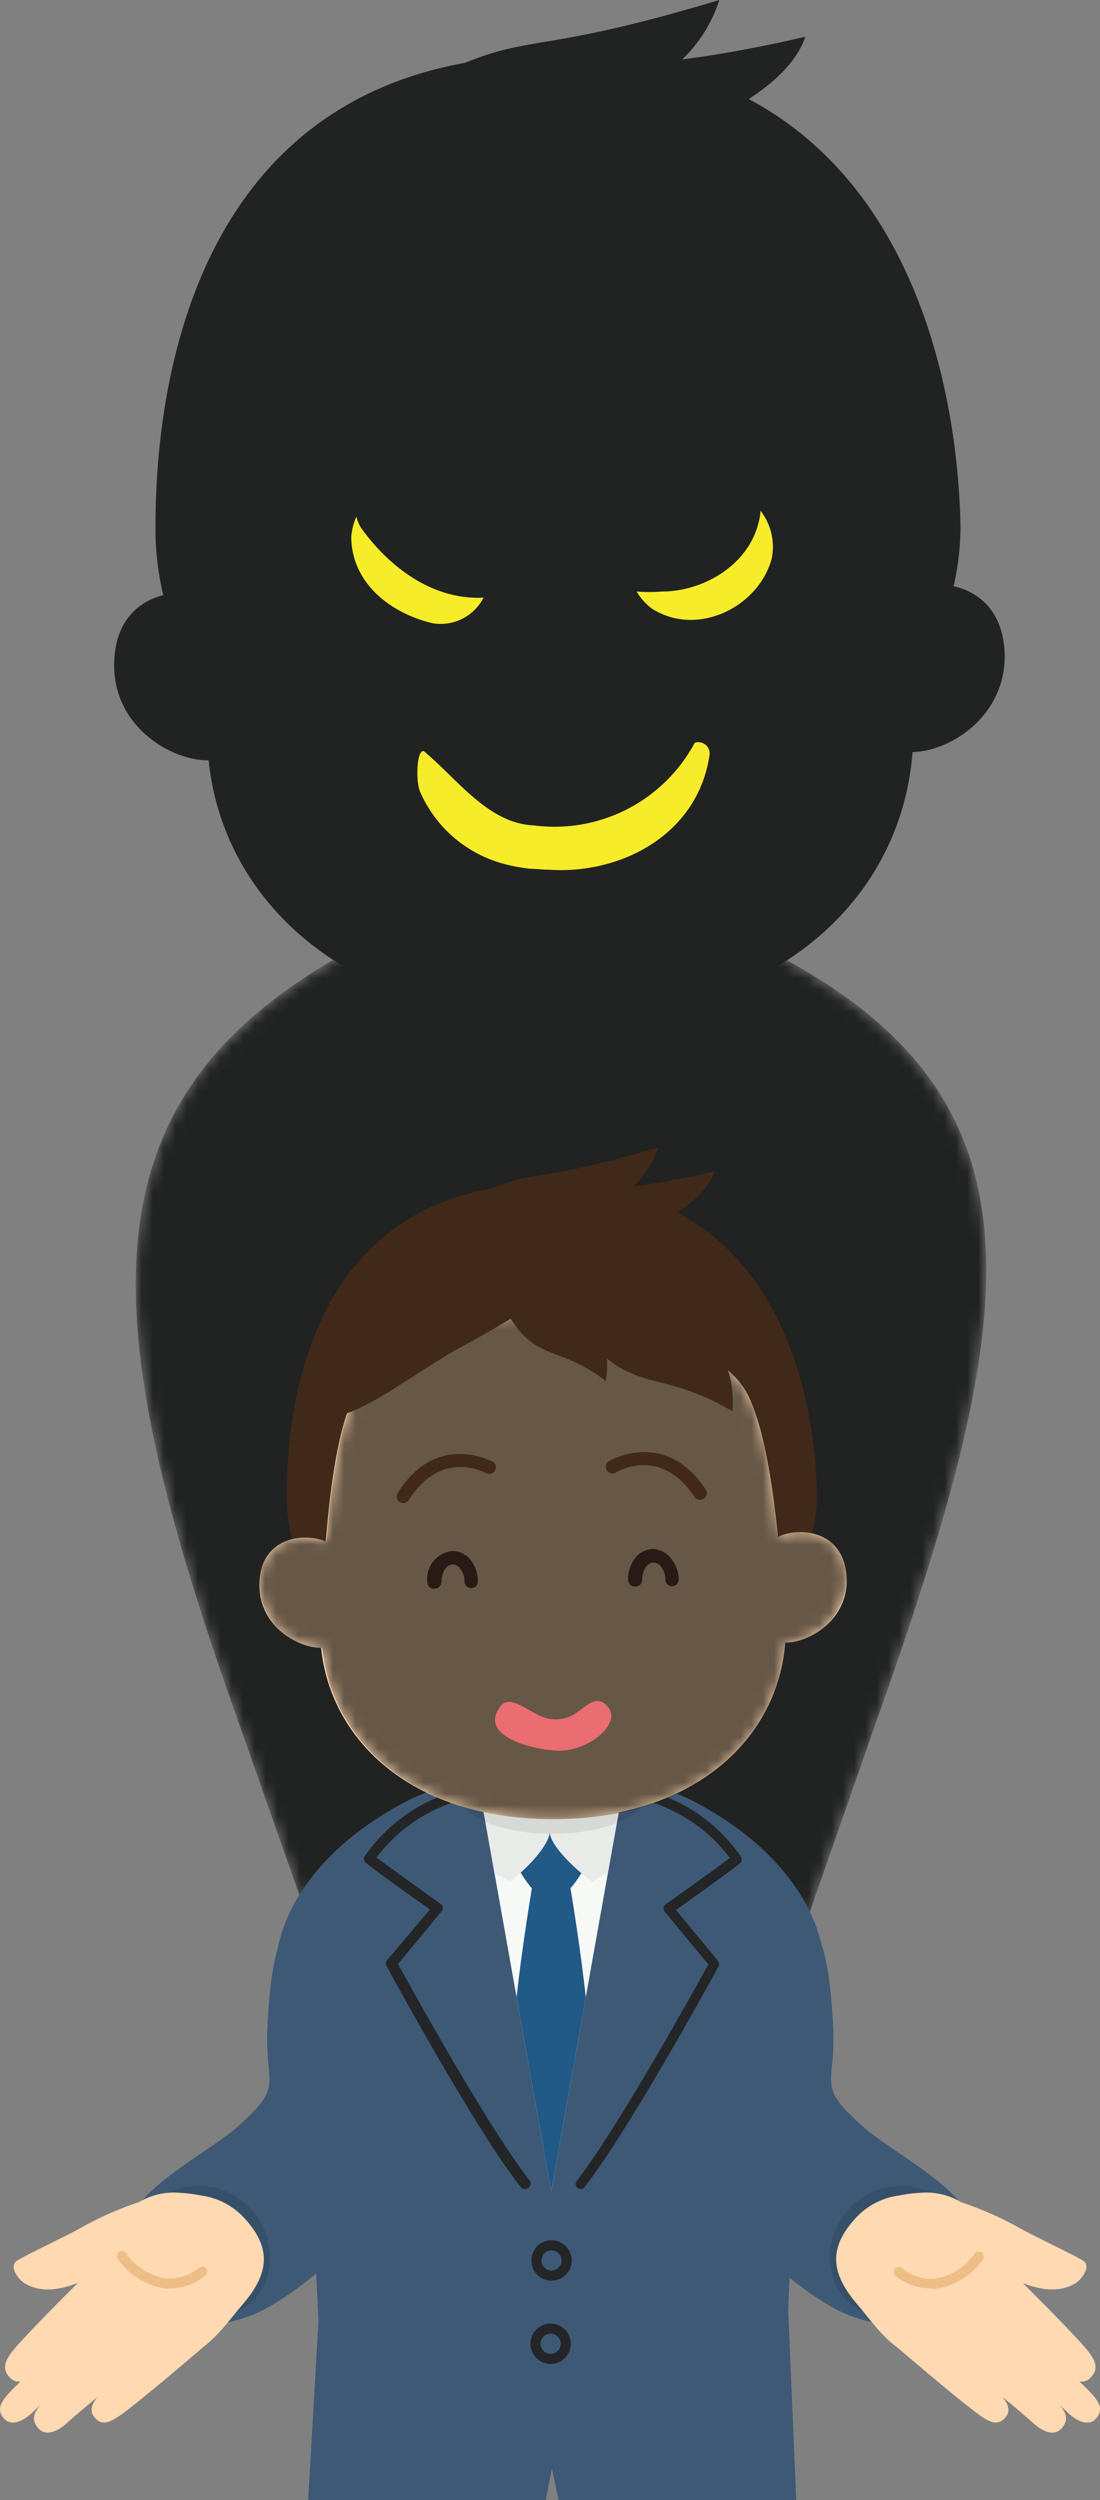
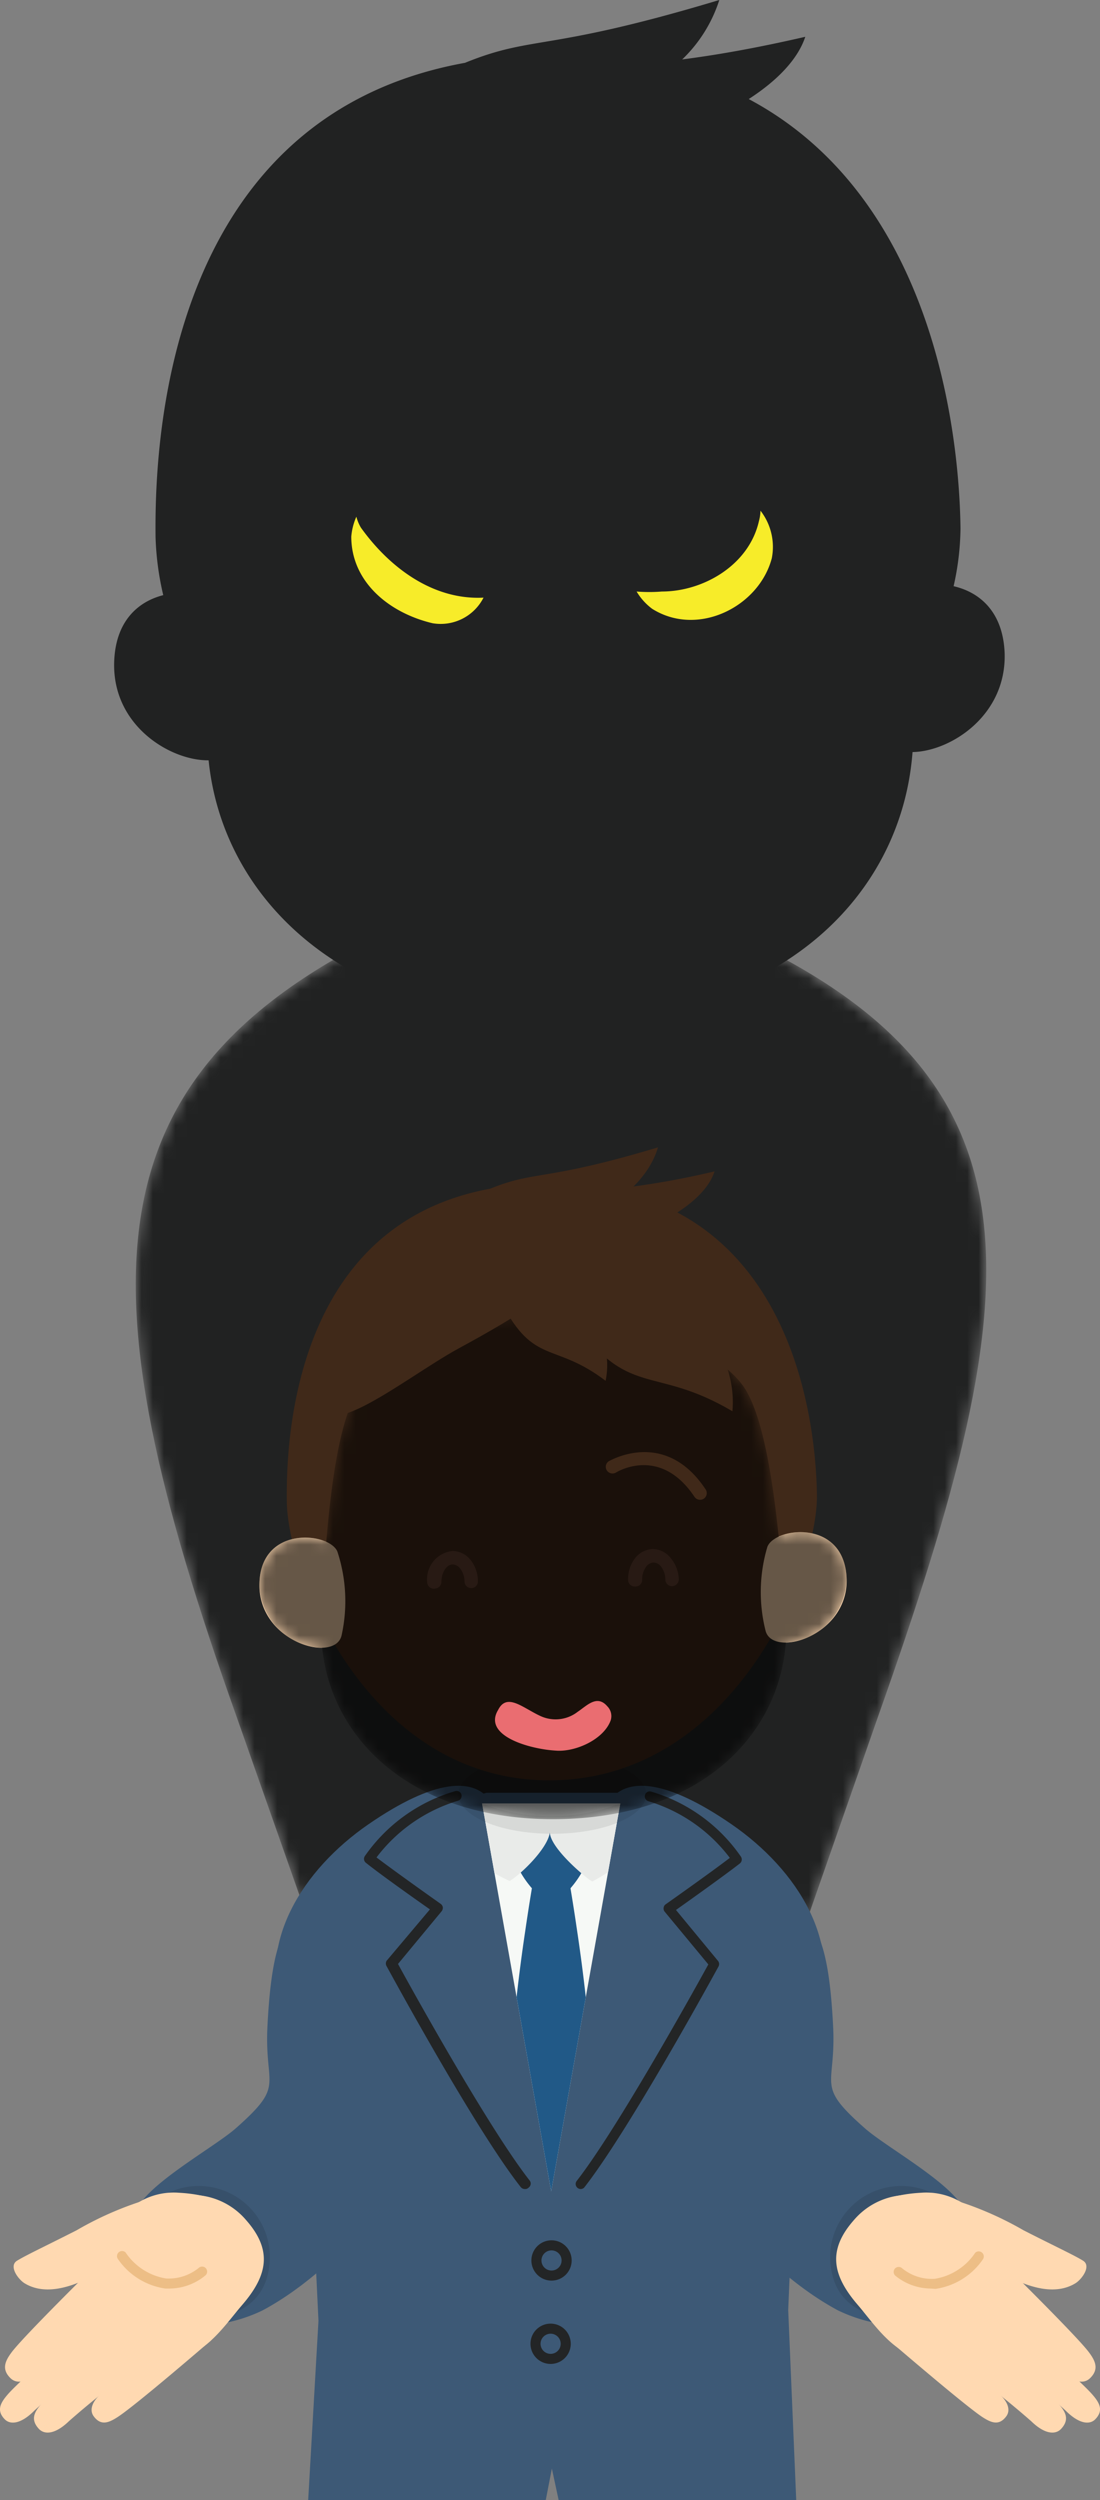
<svg xmlns="http://www.w3.org/2000/svg" width="97.23" height="220.84" viewBox="0 0 97.23 220.84">
  <rect x="0" y="0" width="97.23" height="220.84" fill="#808080" stroke="none" />
  <defs>
    <style>
      .cls-1 {
        fill: url(#linear-gradient);
      }

      .cls-2 {
        fill: url(#linear-gradient-2);
      }

      .cls-3 {
        fill: #f6f9f6;
      }

      .cls-4 {
        mask: url(#mask);
      }

      .cls-5 {
        fill: #212222;
      }

      .cls-6 {
        fill: #f7ec29;
      }

      .cls-7 {
        fill: #3d5976;
      }

      .cls-8 {
        opacity: 0.1;
      }

      .cls-9 {
        fill: #ffd9b1;
      }

      .cls-10 {
        fill: #edbe86;
      }

      .cls-11 {
        fill: #232526;
      }

      .cls-12 {
        clip-path: url(#clip-path);
      }

      .cls-13 {
        fill: #215987;
      }

      .cls-14 {
        fill: #e9ebe9;
      }

      .cls-15 {
        opacity: 0.08;
      }

      .cls-16 {
        fill: #402919;
      }

      .cls-17 {
        mask: url(#mask-2);
      }

      .cls-18 {
        opacity: 0.6;
      }

      .cls-19 {
        fill: #281a14;
      }

      .cls-20 {
        fill: #ea6d71;
      }
    </style>
    <linearGradient id="linear-gradient" x1="49.59" y1="177.21" x2="49.59" y2="80.9" gradientUnits="userSpaceOnUse">
      <stop offset="0.01" />
      <stop offset="0.11" stop-color="#292929" />
      <stop offset="0.65" stop-color="#fff" />
      <stop offset="1" stop-color="#fff" />
    </linearGradient>
    <linearGradient id="linear-gradient-2" x1="1930.88" y1="115.94" x2="1930.88" y2="160.69" gradientTransform="matrix(-1, 0, 0, 1, 1979.74, 0)" gradientUnits="userSpaceOnUse">
      <stop offset="0" stop-color="#fff" />
      <stop offset="0.06" stop-color="#ededed" />
      <stop offset="0.19" stop-color="#bdbdbd" />
      <stop offset="0.38" stop-color="#707070" />
      <stop offset="0.6" stop-color="#070707" />
      <stop offset="0.62" />
      <stop offset="1" />
    </linearGradient>
    <mask id="mask" x="12" y="80.9" width="75.17" height="96.31" maskUnits="userSpaceOnUse">
      <path class="cls-1" d="M77.6,151.66C91.34,112.9,93.79,94,61.15,80.9H37.22C7.06,94,7.1,112.9,20.92,151.66l9,25.55H68.67Z" />
    </mask>
    <clipPath id="clip-path">
      <polygon class="cls-3" points="42.61 159.3 48.72 193.57 54.83 159.3 42.61 159.3" />
    </clipPath>
    <mask id="mask-2" x="22.93" y="115.94" width="51.85" height="44.75" maskUnits="userSpaceOnUse">
      <path class="cls-2" d="M22.93,139.89c.09-4.15,4-4.57,5.91-3.7.42-5,1.19-11.11,2.95-13.53,2.69-3.73,10.71-6.82,16.8-6.7,6.09-.25,14.18,2.66,17,6.33,1.81,2.38,2.72,8.44,3.24,13.46,1.9-.91,5.82-.58,6,3.56a5.69,5.69,0,0,1-5.37,5.78c-.61,8.24-7.57,15.46-20.22,15.6s-19.93-6.92-20.76-15.14A5.7,5.7,0,0,1,22.93,139.89Z" />
    </mask>
  </defs>
  <title>アセット 2</title>
  <g id="レイヤー_2" data-name="レイヤー 2">
    <g id="レイヤー_1-2" data-name="レイヤー 1">
      <g>
        <g>
          <g class="cls-4">
            <path class="cls-5" d="M77.6,151.66C91.34,112.9,93.79,94,61.15,80.9H37.22C7.06,94,7.1,112.9,20.92,151.66l9,25.55H68.67Z" />
          </g>
          <g>
            <path class="cls-5" d="M88.8,57.65c-.16-3.65-2.24-5.35-4.51-5.87a24.12,24.12,0,0,0,.61-5.09C84.83,40.84,83.57,18,66.18,8.75c2.56-1.65,4.35-3.54,5-5.5-4.34,1-7.85,1.61-10.88,2A12.57,12.57,0,0,0,63.58,0C48.23,4.62,47.2,3.07,41.1,5.55,14,10.45,13.68,40.64,13.75,47.47a25.55,25.55,0,0,0,.68,5.1c-2.24.57-4.26,2.32-4.34,6-.12,5.57,5,8.63,8.35,8.59C19.7,79.6,30.75,90.31,50,90.1S79.72,78.94,80.66,66.43C84,66.38,89,63.21,88.8,57.65Z" />
            <path class="cls-6" d="M67.22,45.11a5.21,5.21,0,0,1,1,4.2c-1.13,4.29-6.54,7-10.57,4.47a5.25,5.25,0,0,1-1.38-1.53,13.84,13.84,0,0,0,2.24,0c3.62,0,7.68-2.3,8.57-6.21A3.9,3.9,0,0,0,67.22,45.11Z" />
            <path class="cls-6" d="M31.5,45.64a5.44,5.44,0,0,0-.45,1.76c0,4,3.34,6.74,7.18,7.65a4.25,4.25,0,0,0,4.51-2.26c-4.51.23-8.35-2.71-10.83-6.17A3.61,3.61,0,0,1,31.5,45.64Z" />
-             <path class="cls-6" d="M61.41,65.61a14.06,14.06,0,0,1-14.21,7.3,6.74,6.74,0,0,1-1.92-.37c-3-1.05-5.32-4.09-7.6-6-.78-1-1,2.15-.58,3.32a11.24,11.24,0,0,0,7.68,6.51,15,15,0,0,0,2.09.37c.53,0,1.06.08,1.59.08,6.39.45,13.22-3.06,14.26-10.15A1,1,0,0,0,61.41,65.61Z" />
          </g>
        </g>
        <g>
          <g>
            <path class="cls-7" d="M37.28,179.15a64.79,64.79,0,0,1-.56,9.24c-.54,4.48-7.08,12.26-13.51,15.69a13.62,13.62,0,0,1-9.62.85c-3.26-1.09-4.42-6-1.13-10.39,1.68-2.26,6.71-5.06,8.4-6.56,4.41-3.9,2.5-3.55,2.78-9s1-9.7,3.65-10.25C31.15,167.91,37.07,172.87,37.28,179.15Z" />
            <g class="cls-8">
              <path d="M11.49,197.75c-1,3.38.28,5.76,3.62,6.72s7.5.13,8.47-3.25a6.29,6.29,0,1,0-12.09-3.47Z" />
            </g>
            <g>
              <path class="cls-9" d="M21.39,203.62c2.32-2.68,2.68-4.89.36-7.52a6.31,6.31,0,0,0-8.79-.8c-2.54,2.17-7.54,5.95-2.33,10.79C16.2,211.28,19.21,206.14,21.39,203.62Z" />
              <path class="cls-9" d="M9.28,199.28s-6.91,6.78-8.19,8.42c-.63.82-1,1.57-.14,2.39.55.51,1.49.4,2.59-.85A75.09,75.09,0,0,1,10,203.3c1.67-1.32,3.3-3.05,2.43-4.14S9.28,199.28,9.28,199.28Z" />
              <path class="cls-9" d="M9.43,203.55s-7.29,6.33-8.68,7.88c-.68.77-1.12,1.47-.32,2.28.49.49,1.43.41,2.6-.77a79.53,79.53,0,0,1,6.79-5.54c1.74-1.22,3.48-2.84,2.7-3.9S9.43,203.55,9.43,203.55Z" />
              <path class="cls-9" d="M12.59,204.49s-7.42,6.2-8.82,7.73c-.7.76-1.14,1.46-.33,2.33.5.53,1.45.48,2.65-.68a76.59,76.59,0,0,1,6.9-5.4c1.77-1.18,3.53-2.77,2.74-3.89S12.59,204.49,12.59,204.49Z" />
              <path class="cls-9" d="M18.63,206.75S12,212.47,10.4,213.5c-.79.51-1.48.8-2.12-.07-.39-.53-.2-1.38,1-2.27a71.56,71.56,0,0,0,5.86-5.38c1.32-1.41,3-2.76,3.89-1.87S18.63,206.75,18.63,206.75Z" />
              <path class="cls-9" d="M13.52,197.32c-2,1.58-7.77,6.54-11.34,4.37-.55-.33-1.45-1.52-.67-2s2.41-1.24,5.25-2.68A29.54,29.54,0,0,1,14,194Z" />
              <path class="cls-9" d="M15.84,193.69c2.63.14,4.72,1,4.67,1.91s-2.22,1.54-4.86,1.4-5.47-.28-5-1.05A6,6,0,0,1,15.84,193.69Z" />
              <path class="cls-10" d="M15,202.15l-.39,0a6.14,6.14,0,0,1-4.21-2.64.45.45,0,0,1,.7-.55,5.33,5.33,0,0,0,3.57,2.3,4.18,4.18,0,0,0,2.88-.92.45.45,0,0,1,.63,0,.45.45,0,0,1,0,.63A5,5,0,0,1,15,202.15Z" />
            </g>
            <path class="cls-7" d="M43.43,159.18c1.5,2.26-1.55,6.93-6.82,10.43s-9.11,14.57-11.49,8.53c-2.55-6.43,1.64-13,7.45-17S41.92,156.92,43.43,159.18Z" />
          </g>
          <g>
            <path class="cls-7" d="M60,179.15a64.79,64.79,0,0,0,.56,9.24c.54,4.48,7.09,12.26,13.51,15.69a13.62,13.62,0,0,0,9.62.85c3.26-1.09,4.42-6,1.13-10.39-1.68-2.26-6.71-5.06-8.39-6.56-4.42-3.9-2.51-3.55-2.79-9s-1-9.7-3.65-10.25C66.08,167.91,60.17,172.87,60,179.15Z" />
            <g class="cls-8">
              <path d="M85.74,197.75c1,3.38-.28,5.76-3.62,6.72s-7.5.13-8.47-3.25a6.29,6.29,0,1,1,12.09-3.47Z" />
            </g>
            <g>
              <path class="cls-9" d="M75.84,203.62c-2.32-2.68-2.68-4.89-.36-7.52a6.31,6.31,0,0,1,8.79-.8c2.54,2.17,7.54,5.95,2.33,10.79C81,211.28,78,206.14,75.84,203.62Z" />
              <path class="cls-9" d="M88,199.28s6.91,6.78,8.19,8.42c.63.82,1,1.57.14,2.39-.55.51-1.49.4-2.59-.85a75.09,75.09,0,0,0-6.46-5.94c-1.67-1.32-3.3-3.05-2.42-4.14S88,199.28,88,199.28Z" />
              <path class="cls-9" d="M87.8,203.55s7.29,6.33,8.68,7.88c.69.77,1.12,1.47.32,2.28-.49.49-1.42.41-2.6-.77a79.53,79.53,0,0,0-6.79-5.54c-1.74-1.22-3.48-2.84-2.7-3.9S87.8,203.55,87.8,203.55Z" />
              <path class="cls-9" d="M84.64,204.49s7.42,6.2,8.82,7.73c.7.76,1.14,1.46.33,2.33-.5.53-1.45.48-2.64-.68a78.25,78.25,0,0,0-6.91-5.4c-1.77-1.18-3.53-2.77-2.74-3.89S84.64,204.49,84.64,204.49Z" />
              <path class="cls-9" d="M78.61,206.75s6.65,5.72,8.22,6.75c.79.51,1.48.8,2.12-.07.39-.53.2-1.38-1-2.27a70,70,0,0,1-5.87-5.38c-1.32-1.41-3-2.76-3.88-1.87S78.61,206.75,78.61,206.75Z" />
              <path class="cls-9" d="M83.71,197.32c2,1.58,7.77,6.54,11.34,4.37.55-.33,1.45-1.52.68-2s-2.42-1.24-5.25-2.68a29.82,29.82,0,0,0-7.25-3Z" />
              <path class="cls-9" d="M81.39,193.69c-2.63.14-4.72,1-4.67,1.91s2.22,1.54,4.86,1.4,5.47-.28,5-1.05A6,6,0,0,0,81.39,193.69Z" />
-               <path class="cls-10" d="M82.26,202.15A5,5,0,0,1,79.12,201a.45.45,0,0,1,0-.63.45.45,0,0,1,.63,0,4.15,4.15,0,0,0,2.88.92,5.31,5.31,0,0,0,3.57-2.3.45.45,0,0,1,.7.55,6.14,6.14,0,0,1-4.21,2.64Z" />
+               <path class="cls-10" d="M82.26,202.15A5,5,0,0,1,79.12,201a.45.45,0,0,1,0-.63.45.45,0,0,1,.63,0,4.15,4.15,0,0,0,2.88.92,5.31,5.31,0,0,0,3.57-2.3.45.45,0,0,1,.7.55,6.14,6.14,0,0,1-4.21,2.64" />
            </g>
            <path class="cls-7" d="M53.8,159.18c-1.5,2.26,1.55,6.93,6.82,10.43s9.11,14.57,11.5,8.53c2.54-6.43-1.65-13-7.46-17S55.31,156.92,53.8,159.18Z" />
          </g>
          <path class="cls-7" d="M30,166.82c3-6.92,8.25-7.11,13-8.46H54.66c7.63,2.15,15.72,5.2,15.72,28.84l-.71,16.85.71,16.79h-21l-.6-2.79-.54,2.79h-21L28.15,205,27.3,187.2C27.3,178.17,28.17,170.91,30,166.82Z" />
          <path class="cls-11" d="M48.75,201.45a1.78,1.78,0,1,1,1.78-1.78A1.78,1.78,0,0,1,48.75,201.45Zm0-2.67a.89.89,0,1,0,.89.89A.89.89,0,0,0,48.75,198.78Z" />
          <path class="cls-11" d="M48.67,208.81A1.78,1.78,0,1,1,50.45,207,1.78,1.78,0,0,1,48.67,208.81Zm0-2.67a.89.89,0,1,0,.89.89A.89.89,0,0,0,48.67,206.14Z" />
          <g>
            <polygon class="cls-3" points="42.61 159.3 48.72 193.57 54.83 159.3 42.61 159.3" />
            <g class="cls-12">
              <path class="cls-13" d="M44.85,161.09h7.74a8.79,8.79,0,0,1-3.87,7.21A8.79,8.79,0,0,1,44.85,161.09Z" />
              <path class="cls-13" d="M46.43,170.54c.69-4.76,1.33-7.83,1.33-7.83h1.92s.64,3.07,1.33,7.83A154.29,154.29,0,0,1,52.72,194h-8A154.16,154.16,0,0,1,46.43,170.54Z" />
              <path class="cls-14" d="M42.59,159.3a16.92,16.92,0,0,0,12.21,0,19.56,19.56,0,0,0,3.28,2.2,19.18,19.18,0,0,1-5.71,4.69c-.12.07-3.7-2.81-3.77-4.32-.2,1.43-2.59,3.72-3.55,4.28a15.85,15.85,0,0,1-5.69-4.35A22.38,22.38,0,0,0,42.59,159.3Z" />
            </g>
          </g>
          <g>
            <path class="cls-11" d="M51.33,193.36a.44.44,0,0,1-.28-.1.44.44,0,0,1-.07-.62C54.6,188,61.52,175.5,62.61,173.52l-3.86-4.66a.44.44,0,0,1-.09-.35.42.42,0,0,1,.18-.3s3.82-2.69,5.67-4.1a14.1,14.1,0,0,0-7.18-5,.44.44,0,0,1-.32-.54.43.43,0,0,1,.53-.32A14.7,14.7,0,0,1,65.49,164a.45.45,0,0,1-.09.6c-1.4,1.09-4.55,3.33-5.65,4.11l3.74,4.53a.46.46,0,0,1,0,.5c-.32.58-7.89,14.44-11.86,19.5A.46.46,0,0,1,51.33,193.36Z" />
            <path class="cls-11" d="M46.38,193.36a.46.46,0,0,1-.35-.17c-4-5.06-11.53-18.92-11.85-19.5a.46.46,0,0,1,0-.5L38,168.66c-1.11-.78-4.26-3-5.65-4.11a.44.44,0,0,1-.1-.6,14.73,14.73,0,0,1,8-5.74.44.44,0,0,1,.54.32.45.45,0,0,1-.33.54,14.13,14.13,0,0,0-7.18,5c1.86,1.41,5.63,4.07,5.67,4.1a.46.46,0,0,1,.19.3.48.48,0,0,1-.1.35l-3.86,4.66c1.09,2,8,14.49,11.63,19.12a.43.43,0,0,1-.07.62A.42.42,0,0,1,46.38,193.36Z" />
          </g>
          <g class="cls-15">
            <ellipse cx="48.82" cy="158.49" rx="8.3" ry="3.49" />
          </g>
          <g>
            <path class="cls-16" d="M48.78,157.26c16.13-.18,23.5-18.52,23.43-25.17-.06-4.88-1.38-27.79-24-27.54s-22.91,23.18-22.86,28.06C25.42,139.26,32.65,157.44,48.78,157.26Z" />
            <path class="cls-16" d="M38.07,109.28c10.48-5.28,12.62-2.87,25.09-5.81C61.51,108.62,47.79,113,38.07,109.28Z" />
            <path class="cls-16" d="M36.66,108.35c11.56-6.35,7.56-2.82,21.5-7C56.6,106.65,47.89,111.12,36.66,108.35Z" />
            <g>
              <path class="cls-9" d="M67.83,136.63c.67-1.72,6.72-2.49,7,2.68s-6.52,7.2-7.16,4.74A14,14,0,0,1,67.83,136.63Z" />
              <path class="cls-9" d="M29.82,137.05c-.71-1.71-6.78-2.34-6.89,2.84s6.67,7.05,7.26,4.58A14,14,0,0,0,29.82,137.05Z" />
            </g>
-             <path class="cls-9" d="M69.38,142.22c-.4-3.9-1.06-16.27-3.84-19.93s-10.86-6.58-17-6.33c-6.09-.12-14.11,3-16.8,6.7s-3.09,16.11-3.39,20c-.74,9.38,6.68,18.17,20.79,18S70.32,151.58,69.38,142.22Z" />
            <g class="cls-17">
              <g class="cls-18">
                <path d="M22.93,139.89c.09-4.15,4-4.57,5.91-3.7.42-5,1.19-11.11,2.95-13.53,2.69-3.73,10.71-6.82,16.8-6.7,6.09-.25,14.18,2.66,17,6.33,1.81,2.38,2.72,8.44,3.24,13.46,1.9-.91,5.82-.58,6,3.56a5.69,5.69,0,0,1-5.37,5.78c-.61,8.24-7.57,15.46-20.22,15.6s-19.93-6.92-20.76-15.14A5.7,5.7,0,0,1,22.93,139.89Z" />
              </g>
            </g>
            <path class="cls-16" d="M44.34,115.09c2.87,5.54,4.64,3.42,9.19,6.88C54.54,117.07,49.94,112.15,44.34,115.09Z" />
            <path class="cls-16" d="M50.52,116.38c5,7.31,7.17,4.11,14.22,8.28C65.35,117.7,58,111.5,50.52,116.38Z" />
            <path class="cls-16" d="M50.3,110.89c1.13,2.08-4.82,5.53-9.78,8.23S27,129.05,28.39,122.18c.47-2.32,2-6,6.94-8.66S49.17,108.8,50.3,110.89Z" />
            <g>
-               <path class="cls-16" d="M35.66,132.77a.56.56,0,0,1-.31-.09.59.59,0,0,1-.19-.82c3.48-5.52,8.44-2.72,8.49-2.69a.6.6,0,0,1-.6,1c-.17-.1-4-2.23-6.89,2.29A.58.58,0,0,1,35.66,132.77Z" />
              <path class="cls-16" d="M61.88,132.48a.6.6,0,0,1-.5-.27c-3-4.49-6.77-2.24-6.93-2.14a.6.6,0,0,1-.82-.2.59.59,0,0,1,.2-.81c.05,0,4.94-2.94,8.54,2.5a.59.59,0,0,1-.49.92Z" />
            </g>
            <path class="cls-19" d="M56.11,140.14a.58.58,0,0,1-.59-.59,3,3,0,0,1,.57-1.85,2.06,2.06,0,0,1,1.61-.87h0a2.06,2.06,0,0,1,1.61.83A3.06,3.06,0,0,1,60,139.5a.61.61,0,0,1-.59.61.59.59,0,0,1-.6-.59,1.91,1.91,0,0,0-.37-1.13.88.88,0,0,0-.67-.37h0a.87.87,0,0,0-.67.39,1.89,1.89,0,0,0-.34,1.13.58.58,0,0,1-.58.6Z" />
            <path class="cls-19" d="M38.36,140.34a.6.6,0,0,1-.6-.59A2.51,2.51,0,0,1,40,137a2.08,2.08,0,0,1,1.63.84,3,3,0,0,1,.61,1.84.58.58,0,0,1-.58.6.59.59,0,0,1-.6-.59,1.9,1.9,0,0,0-.37-1.12.89.89,0,0,0-.67-.38h0c-.55,0-1,.71-1,1.53a.6.6,0,0,1-.59.6Z" />
            <path class="cls-20" d="M53.68,150.72c-.91-1.06-1.8-.06-2.61.48a3.19,3.19,0,0,1-3.34.36c-.39-.18-.76-.4-1.12-.6-1.08-.61-2-1.07-2.58.08-1.21,2,1.81,3.15,4.18,3.5.34.05.66.08,1,.1,1.71.1,4.16-1,4.77-2.68A1.23,1.23,0,0,0,53.68,150.72Z" />
          </g>
        </g>
      </g>
    </g>
  </g>
</svg>